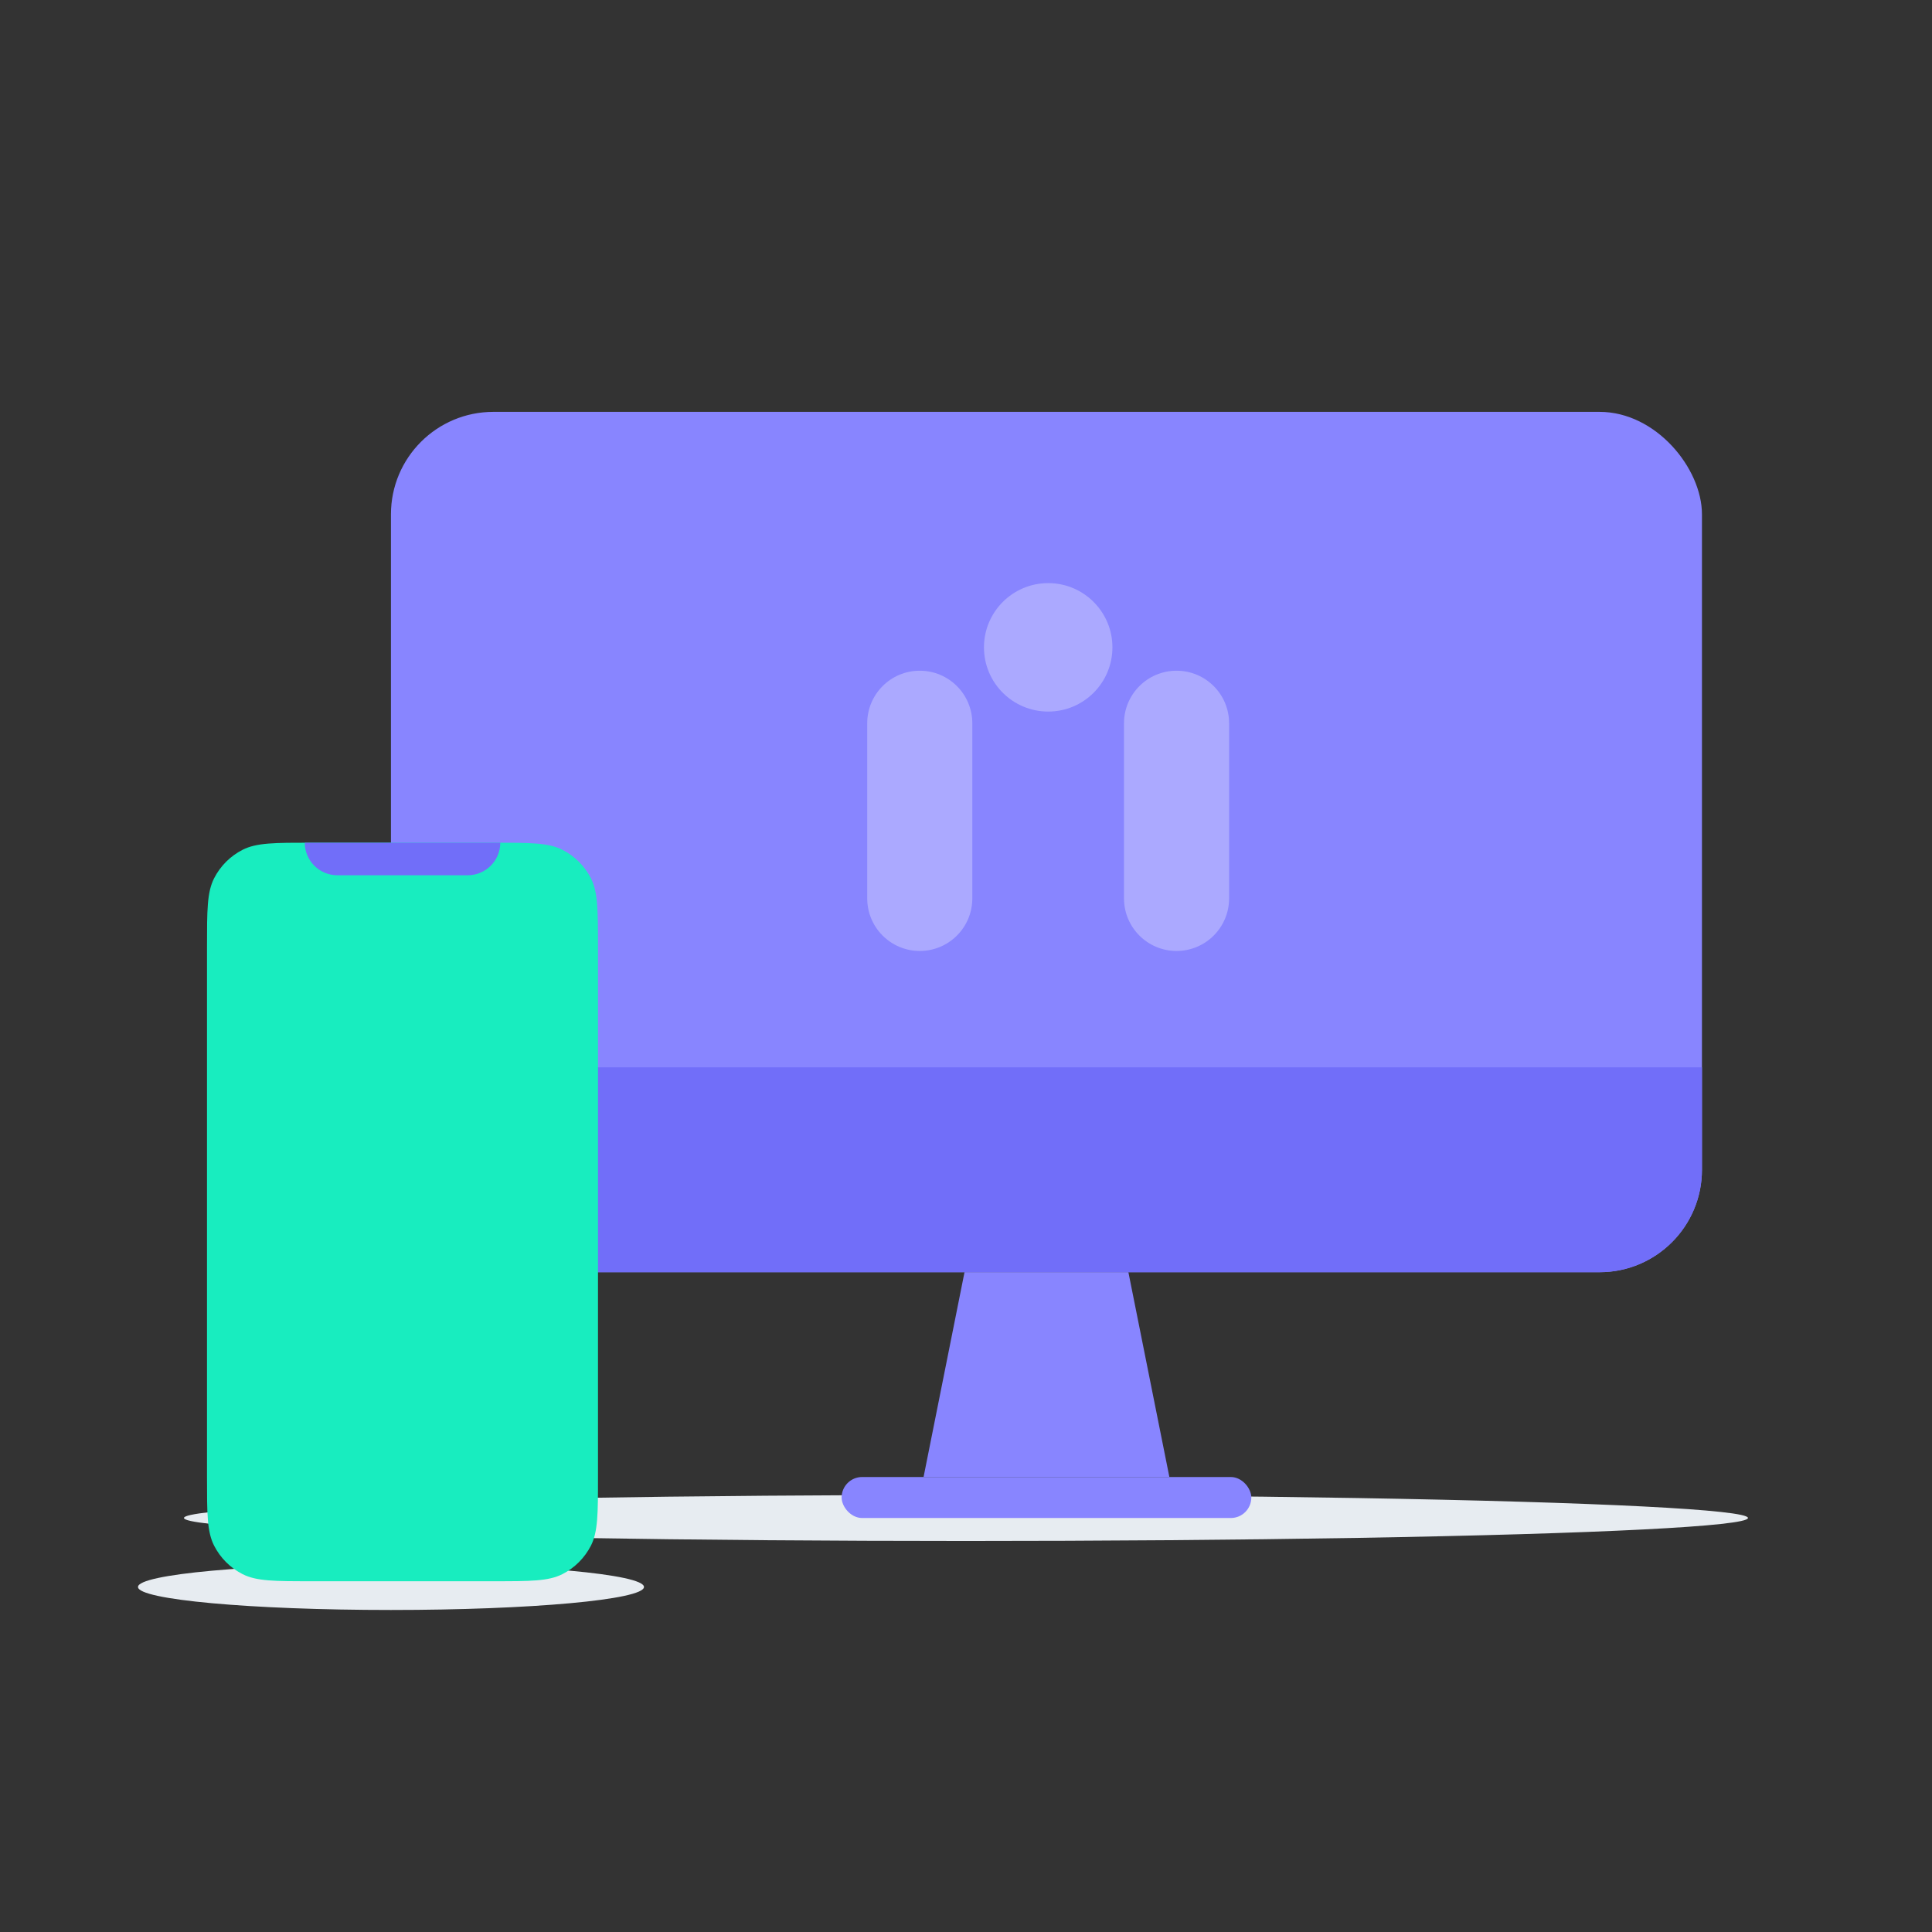
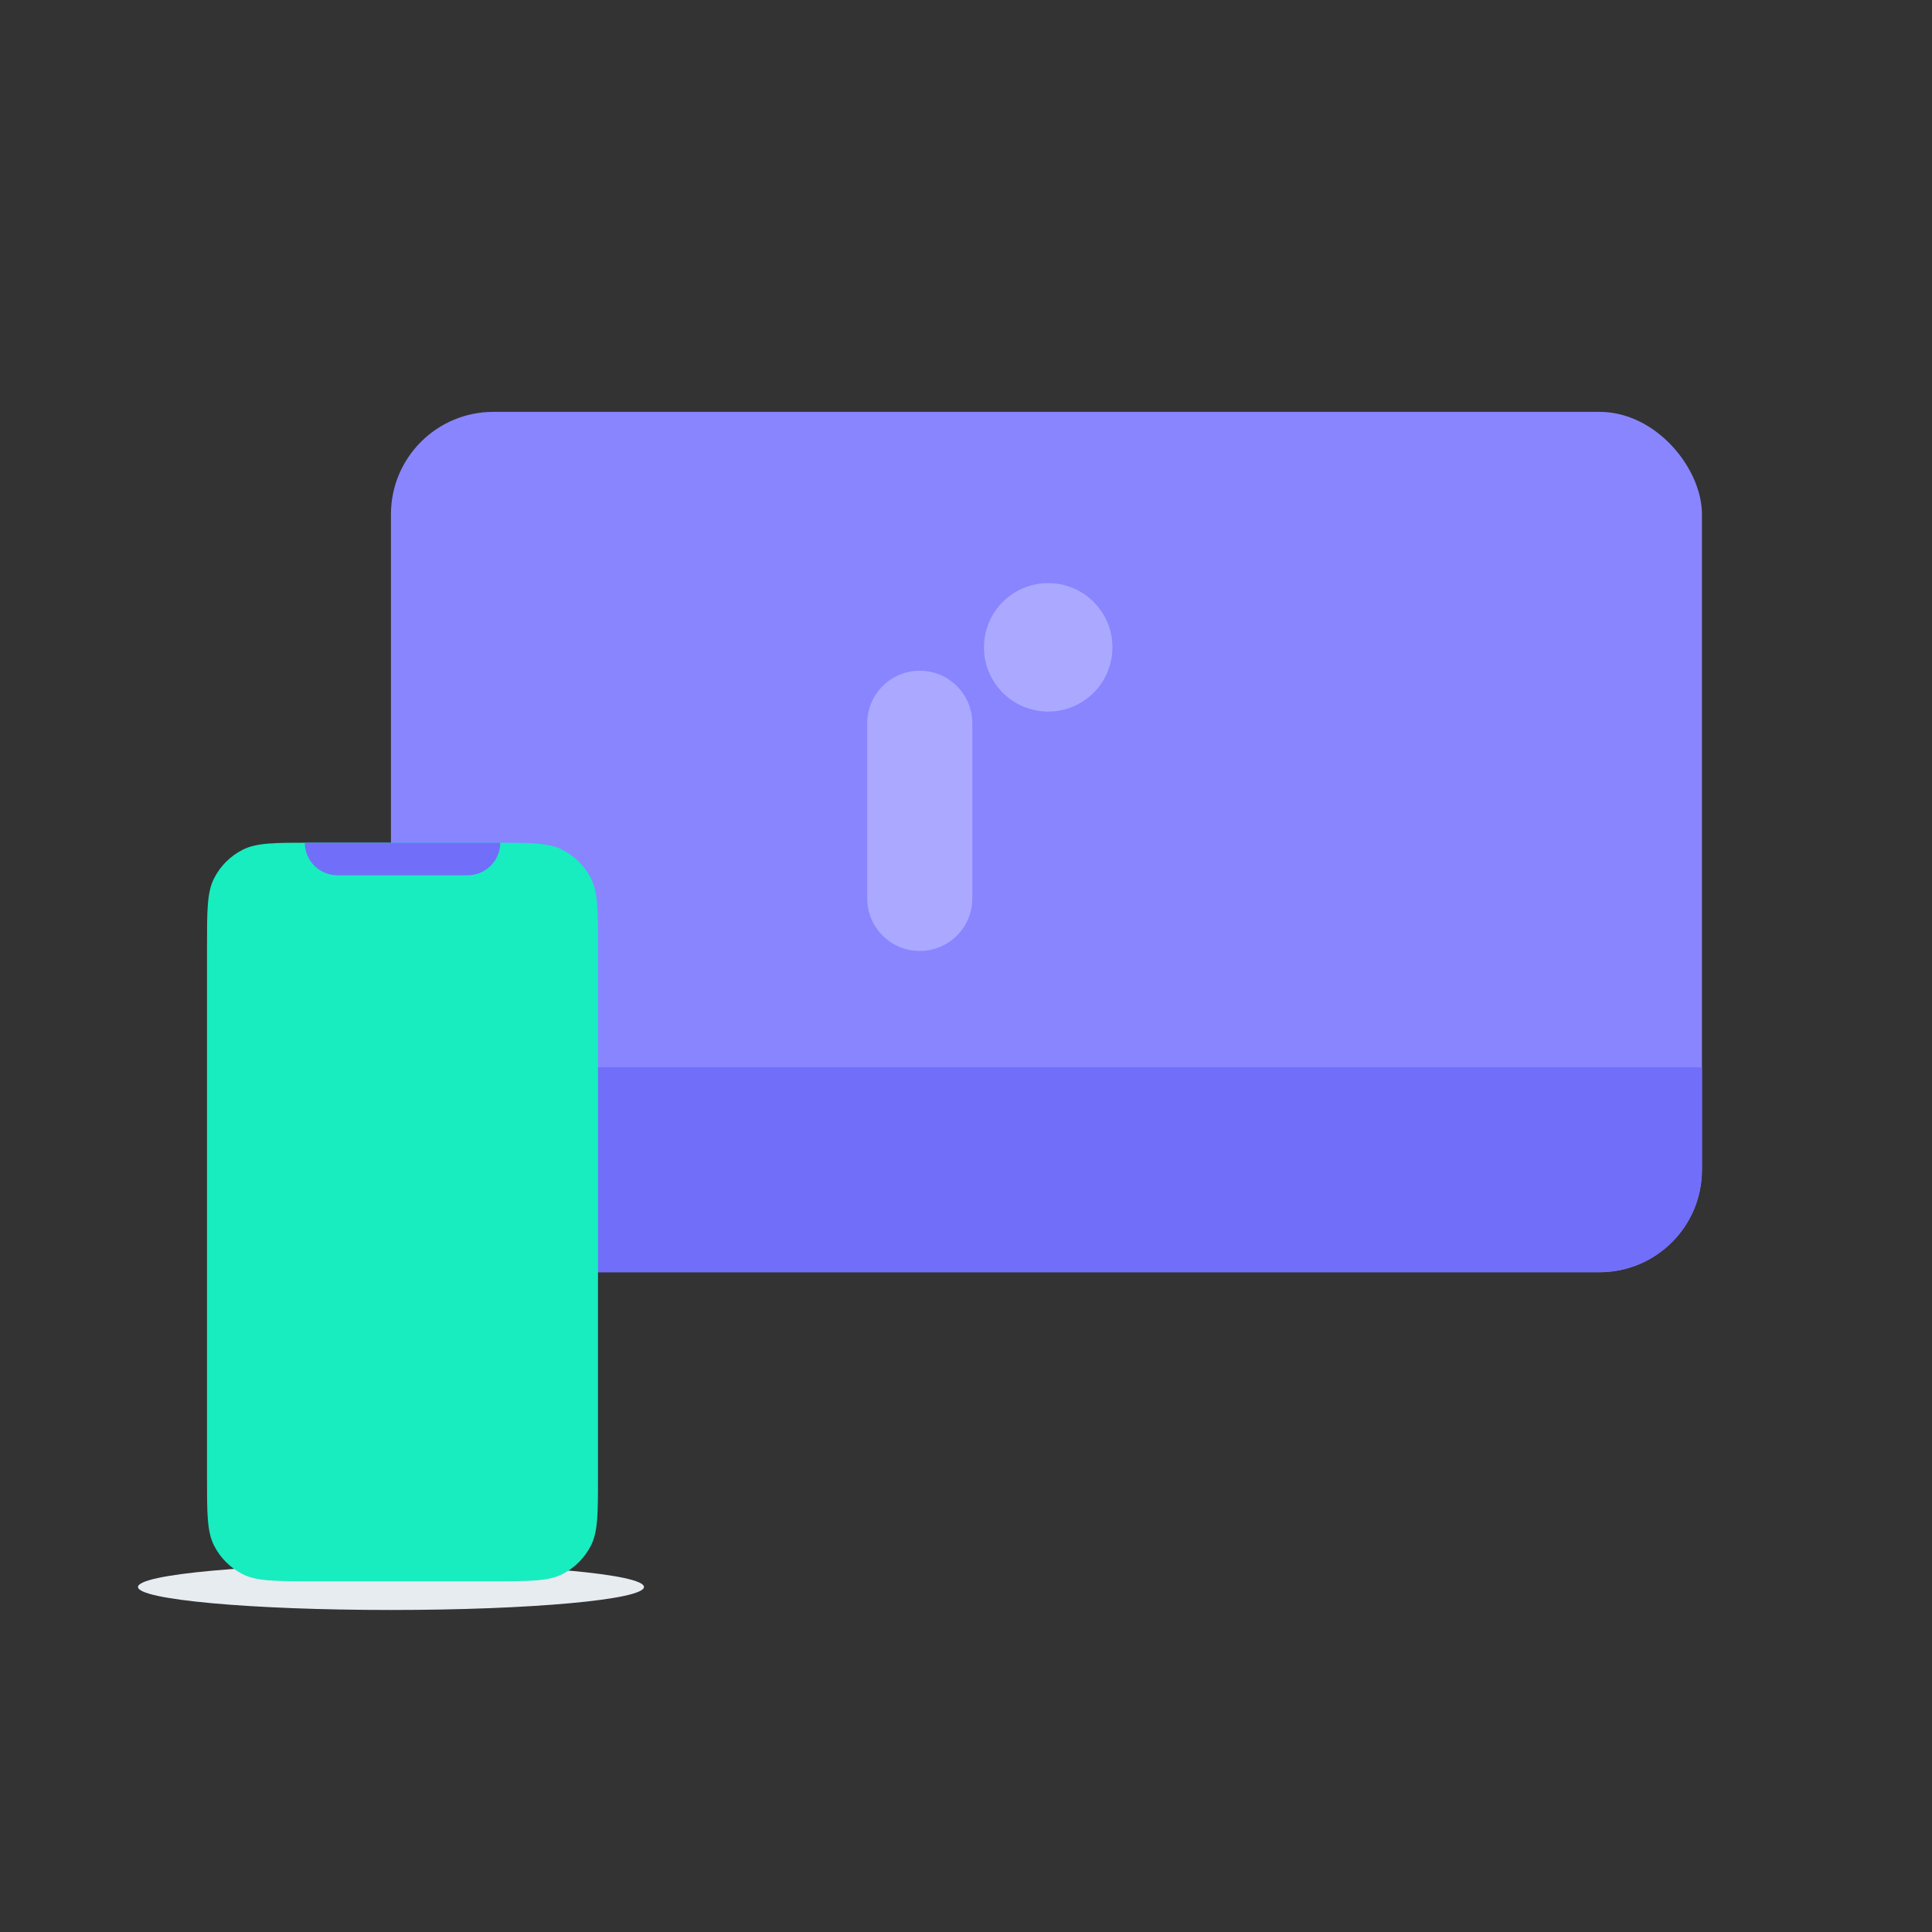
<svg xmlns="http://www.w3.org/2000/svg" width="56" height="56" viewBox="0 0 56 56" fill="none">
  <rect x="0" y="0" width="56" height="56" fill="#333333" stroke="none" />
-   <ellipse cx="27.999" cy="43.999" rx="22.667" ry="0.667" fill="#E7ECF1" />
  <ellipse cx="11.333" cy="45.999" rx="7.333" ry="0.667" fill="#E7ECF1" />
  <rect x="11.332" y="11.938" width="38" height="24.938" rx="2.969" fill="#8885FF" style="mix-blend-mode:multiply" />
  <path d="M11.332 30.938H49.332V33.906C49.332 35.546 48.003 36.875 46.363 36.875H14.301C12.661 36.875 11.332 35.546 11.332 33.906V30.938Z" fill="#716EF9" />
-   <path d="M27.957 36.875H32.707L33.895 42.812H26.77L27.957 36.875Z" fill="#8885FF" />
-   <rect x="24.395" y="42.812" width="11.875" height="1.188" rx="0.594" fill="#8885FF" />
  <g opacity="0.3">
    <path d="M25.137 20.964C25.137 20.123 25.819 19.441 26.66 19.441C27.501 19.441 28.183 20.123 28.183 20.964V26.041C28.183 26.882 27.501 27.564 26.66 27.564C25.819 27.564 25.137 26.882 25.137 26.041V20.964Z" fill="white" />
-     <path d="M32.58 20.964C32.58 20.123 33.262 19.441 34.103 19.441C34.944 19.441 35.626 20.123 35.626 20.964V26.041C35.626 26.882 34.944 27.564 34.103 27.564C33.262 27.564 32.58 26.882 32.58 26.041V20.964Z" fill="white" />
    <path d="M28.521 18.764C28.521 17.736 29.355 16.902 30.383 16.902C31.411 16.902 32.244 17.736 32.244 18.764C32.244 19.792 31.411 20.625 30.383 20.625C29.355 20.625 28.521 19.792 28.521 18.764Z" fill="white" />
  </g>
  <path d="M6 27.448C6 26.39 6 25.861 6.206 25.457C6.387 25.102 6.676 24.813 7.031 24.632C7.435 24.426 7.964 24.426 9.022 24.426H14.311C15.369 24.426 15.898 24.426 16.302 24.632C16.657 24.813 16.946 25.102 17.128 25.457C17.333 25.861 17.333 26.39 17.333 27.448V42.811C17.333 43.869 17.333 44.398 17.128 44.802C16.946 45.157 16.657 45.446 16.302 45.627C15.898 45.833 15.369 45.833 14.311 45.833H9.022C7.964 45.833 7.435 45.833 7.031 45.627C6.676 45.446 6.387 45.157 6.206 44.802C6 44.398 6 43.869 6 42.811V27.448Z" fill="#18EDBF" />
-   <path d="M8.834 24.426H14.501C14.501 24.947 14.078 25.37 13.556 25.37H9.778C9.257 25.37 8.834 24.947 8.834 24.426Z" fill="#716EF9" style="mix-blend-mode:multiply" />
+   <path d="M8.834 24.426H14.501C14.501 24.947 14.078 25.37 13.556 25.37H9.778C9.257 25.37 8.834 24.947 8.834 24.426" fill="#716EF9" style="mix-blend-mode:multiply" />
</svg>